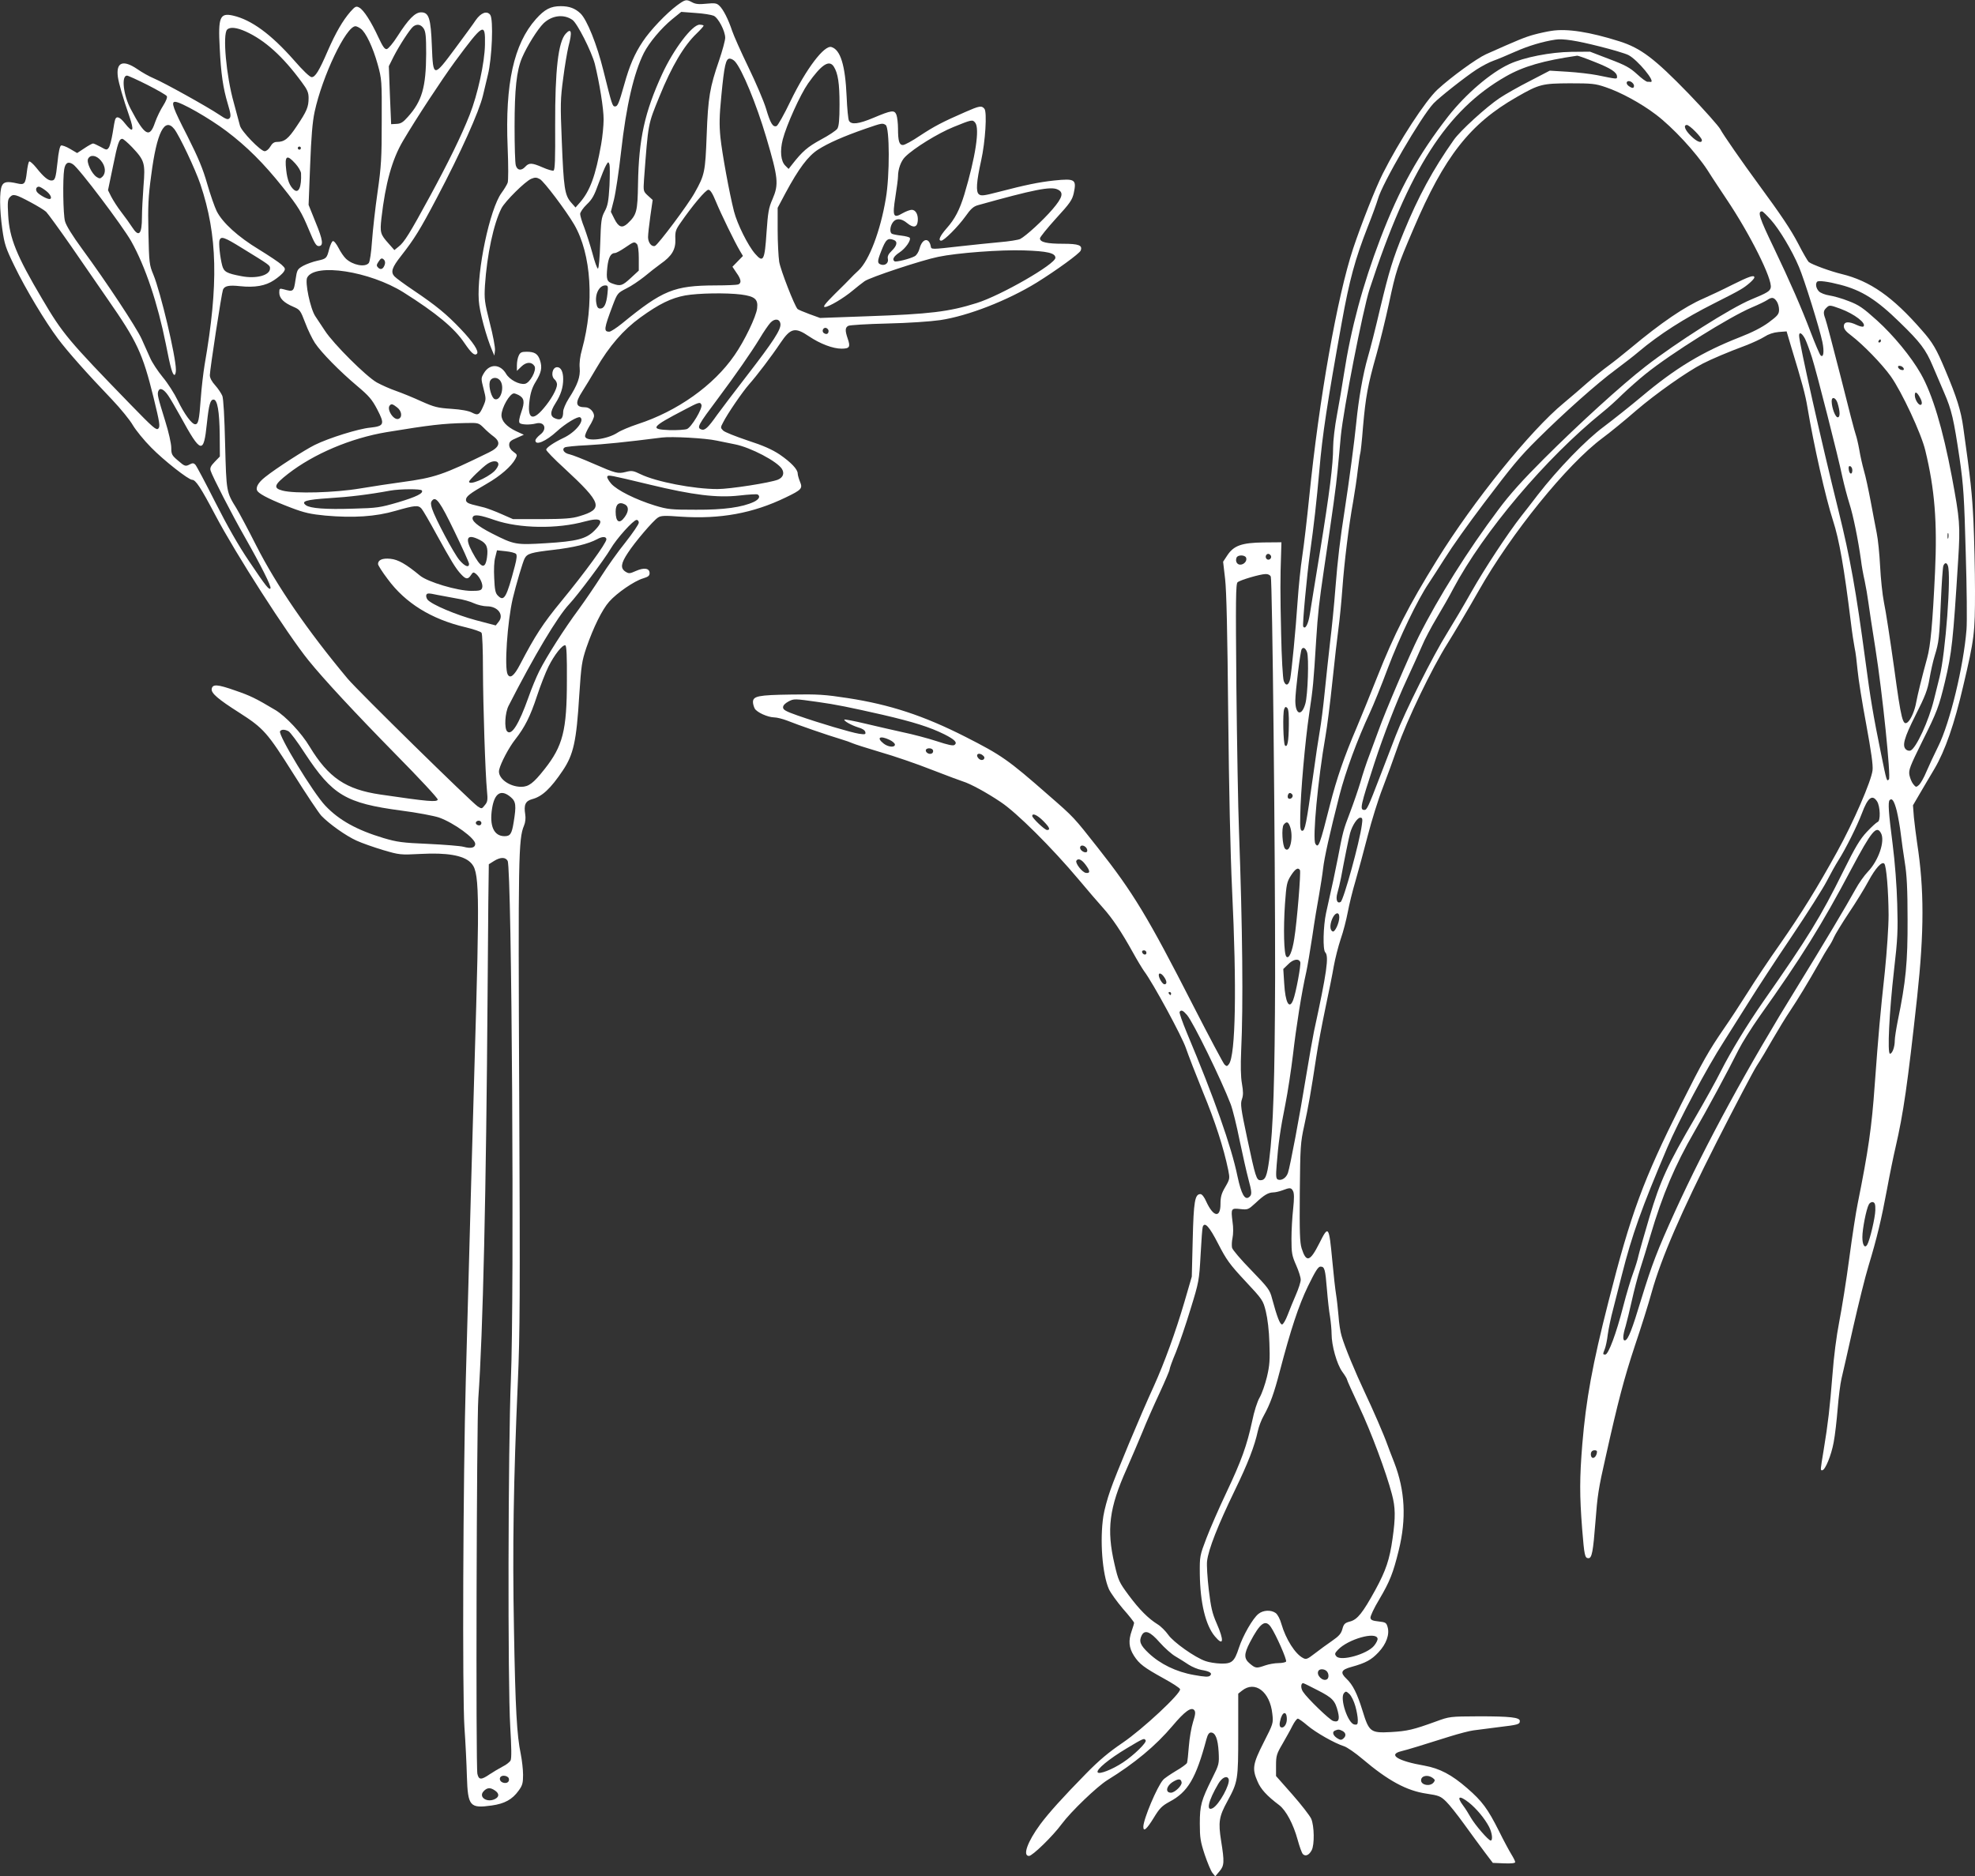
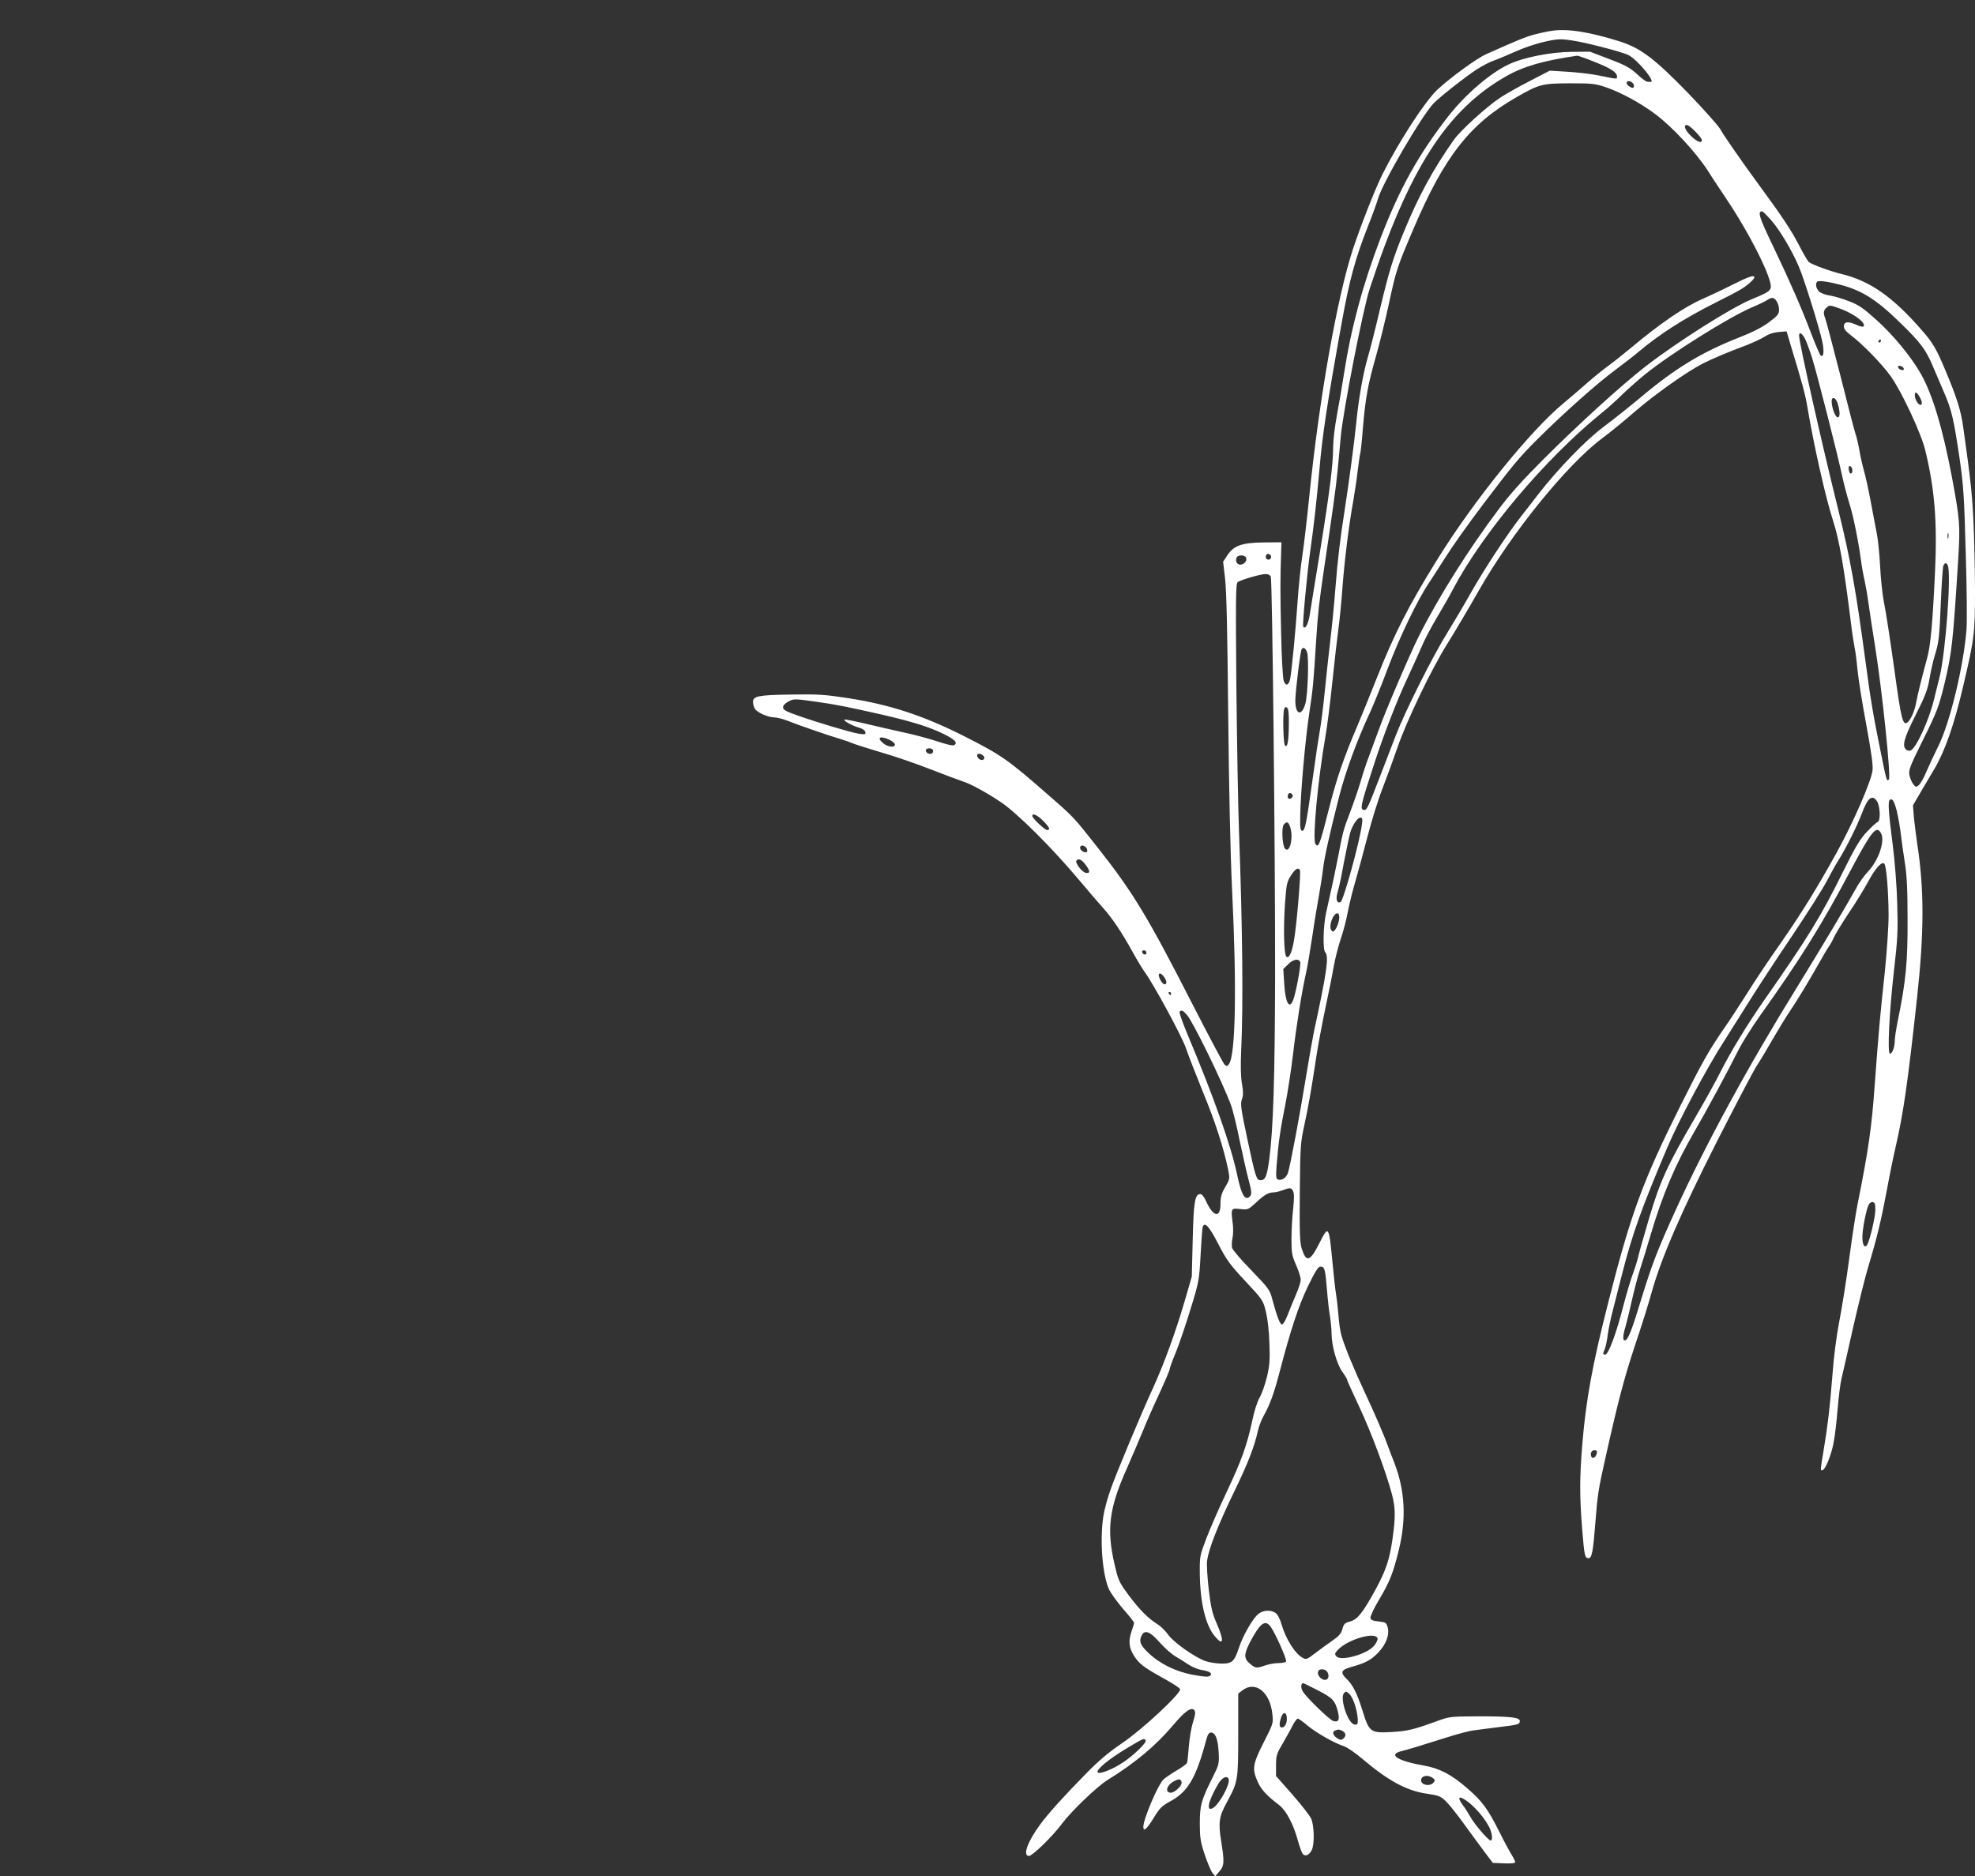
<svg xmlns="http://www.w3.org/2000/svg" version="1.0" width="1280pt" height="1216pt" viewBox="0 0 1280 1216" preserveAspectRatio="xMidYMid meet">
  <rect x="0" y="0" width="1280" height="1216" fill="#333333" stroke="none" />
  <g transform="translate(0,1216) scale(0.1,-0.1)" fill="#ffffff" stroke="none">
-     <path d="M4389 12126 c-70 -52 -175 -162 -223 -235 -53 -79 -86 -156 -120 -278 -35 -124 -43 -143 -60 -143 -17 0 -20 10 -75 231 -42 171 -107 332 -149 372 -35 33 -72 47 -128 47 -65 0 -104 -20 -161 -84 -143 -161 -200 -418 -183 -829 5 -124 5 -218 0 -232 -5 -13 -23 -43 -40 -66 -76 -105 -160 -504 -147 -697 4 -70 49 -237 88 -327 l13 -30 4 34 c2 18 -13 99 -34 179 -34 135 -36 154 -31 242 13 198 56 400 107 500 23 45 154 175 193 191 24 10 34 10 56 -2 27 -15 170 -205 222 -294 112 -192 132 -514 51 -810 -13 -45 -18 -88 -15 -120 5 -57 -13 -109 -72 -200 -19 -30 -35 -68 -35 -83 0 -44 -14 -58 -47 -46 -39 13 -40 42 -3 100 35 55 50 103 50 157 0 48 -15 77 -39 77 -32 0 -43 -58 -16 -80 8 -7 15 -21 15 -32 0 -30 -38 -98 -87 -155 -73 -87 -107 -67 -91 52 6 49 18 85 39 119 38 61 44 94 29 140 -14 43 -35 56 -88 56 -32 0 -41 -5 -50 -25 -7 -14 -12 -42 -12 -62 l0 -37 29 28 c32 31 67 32 85 3 16 -26 -30 -111 -63 -115 -37 -6 -99 27 -121 65 -38 65 -107 67 -144 4 -19 -32 -19 -35 -2 -101 17 -66 17 -69 -2 -113 -25 -57 -34 -62 -74 -41 -21 11 -70 20 -133 24 -89 6 -110 11 -195 49 -52 24 -126 54 -163 67 -38 13 -94 38 -125 55 -69 39 -281 250 -336 335 -21 32 -50 75 -63 95 -32 49 -68 220 -52 250 51 96 405 41 624 -96 211 -133 331 -232 396 -330 44 -64 65 -83 80 -68 15 15 -25 76 -104 159 -92 97 -160 153 -307 252 -58 39 -114 80 -124 91 -25 28 -16 57 44 133 85 109 121 166 232 377 154 292 273 557 298 662 7 30 21 90 32 134 27 107 37 361 15 389 -21 28 -60 14 -94 -35 -15 -23 -75 -105 -133 -183 -141 -190 -143 -190 -151 14 -7 182 -19 220 -70 220 -39 0 -82 -44 -153 -155 -28 -44 -59 -81 -69 -83 -13 -3 -26 15 -54 75 -47 102 -96 179 -125 194 -20 11 -26 8 -58 -28 -49 -57 -94 -134 -146 -253 -56 -130 -81 -170 -104 -170 -12 0 -57 43 -115 110 -148 168 -276 262 -395 289 -85 19 -97 -10 -86 -210 8 -167 22 -261 52 -361 20 -67 22 -84 11 -95 -10 -10 -23 -6 -67 24 -74 50 -358 208 -423 235 -29 12 -77 39 -107 60 -93 63 -139 45 -126 -51 6 -42 34 -139 73 -251 35 -101 26 -117 -27 -50 -32 41 -54 50 -63 27 -3 -7 -11 -48 -17 -90 -7 -42 -18 -85 -25 -94 -12 -17 -16 -16 -53 5 -22 12 -44 22 -49 22 -5 0 -31 -14 -56 -31 l-47 -31 -46 27 c-25 15 -51 24 -58 22 -8 -3 -17 -43 -23 -106 -12 -110 -16 -121 -41 -121 -22 1 -50 24 -97 83 -21 26 -42 44 -46 40 -5 -5 -11 -35 -15 -68 -9 -77 -15 -85 -62 -74 -65 15 -88 11 -100 -16 -16 -36 -15 -151 3 -281 14 -98 22 -122 79 -239 72 -149 199 -360 282 -471 63 -84 189 -226 350 -394 56 -59 117 -134 135 -166 19 -32 72 -98 119 -145 82 -84 242 -209 265 -209 23 0 55 -48 151 -230 131 -249 465 -769 603 -940 101 -125 302 -341 564 -608 153 -155 277 -288 274 -295 -6 -17 -59 -13 -372 33 -224 33 -336 109 -458 310 -53 89 -156 198 -223 238 -124 74 -162 93 -259 126 -116 41 -148 43 -153 10 -4 -27 41 -66 178 -153 159 -102 182 -128 351 -396 83 -132 165 -255 182 -273 51 -53 159 -130 228 -161 35 -16 112 -43 172 -61 106 -31 110 -32 245 -25 166 9 273 -9 320 -54 60 -56 62 -148 27 -1325 -13 -446 -25 -879 -56 -2026 -18 -647 -23 -2046 -9 -2255 7 -99 14 -243 16 -320 6 -193 19 -208 161 -188 84 12 133 39 174 96 25 34 29 49 29 103 0 34 -7 95 -15 135 -25 119 -35 290 -44 810 -10 525 -3 960 25 1599 14 316 15 566 9 1865 -7 1537 -5 1658 31 1743 9 21 12 49 8 73 -10 62 1 87 45 99 65 17 120 69 198 185 70 104 89 190 107 486 13 197 17 223 46 310 46 133 102 247 148 299 49 56 164 135 220 151 33 10 42 17 42 34 0 32 -35 38 -89 14 -40 -18 -46 -18 -68 -4 -33 22 -29 53 16 121 46 71 163 208 195 229 19 13 43 14 148 6 256 -17 469 22 681 125 102 49 110 58 92 101 -8 20 -15 44 -15 53 0 28 -43 73 -117 124 -50 33 -106 58 -208 91 -77 26 -148 54 -158 64 -18 18 -18 20 -1 52 29 58 126 199 169 248 49 55 145 181 203 268 66 98 95 104 185 43 73 -49 155 -80 211 -80 52 0 59 11 40 65 -18 53 -17 72 4 83 9 5 123 12 252 15 135 3 281 13 343 22 181 27 437 127 627 244 127 79 277 188 284 207 13 34 -12 44 -115 44 -104 0 -149 10 -149 35 0 8 47 66 104 129 91 99 105 120 115 164 19 89 9 96 -127 82 -101 -11 -183 -28 -364 -75 -92 -24 -110 -26 -124 -14 -20 16 -16 80 15 219 27 122 39 313 21 335 -18 22 -33 19 -124 -21 -149 -65 -200 -92 -293 -153 -50 -34 -100 -61 -111 -61 -24 0 -32 25 -32 107 0 34 -5 74 -10 88 -13 34 -31 31 -150 -19 -95 -40 -144 -46 -158 -18 -5 9 -12 80 -15 157 -9 203 -40 302 -98 320 -46 15 -164 -140 -266 -351 -41 -86 -82 -158 -90 -161 -24 -9 -40 17 -68 112 -15 50 -67 171 -115 270 -48 99 -95 205 -105 235 -24 73 -58 141 -84 164 -17 16 -30 17 -83 12 -47 -5 -70 -3 -92 9 -39 21 -44 19 -97 -19z m236 -68 c30 -13 75 -99 75 -143 0 -17 -18 -83 -39 -145 -61 -177 -72 -241 -81 -485 -9 -240 -13 -259 -77 -373 -42 -77 -238 -338 -258 -346 -22 -8 -45 22 -45 57 0 18 7 79 15 137 l15 104 -31 28 c-30 28 -30 29 -25 106 28 370 24 350 100 537 79 195 159 330 241 408 25 24 45 47 45 50 0 4 -12 7 -26 7 -48 0 -169 -160 -243 -321 -113 -247 -151 -418 -156 -711 -3 -180 -8 -200 -68 -257 -35 -32 -58 -24 -85 30 l-23 46 20 79 c11 44 32 183 46 309 34 303 83 512 148 642 35 68 112 160 184 219 l58 47 92 -7 c51 -3 104 -12 118 -18z m-915 -27 c31 -21 124 -205 145 -285 29 -117 58 -293 57 -361 0 -38 -7 -111 -16 -161 -36 -202 -71 -300 -137 -376 l-29 -33 -30 34 c-40 47 -47 93 -59 396 -10 237 -9 274 9 407 10 80 26 172 34 206 26 97 19 124 -18 83 -48 -53 -69 -235 -68 -589 1 -229 -1 -294 -11 -298 -7 -2 -39 7 -70 21 -69 30 -88 31 -112 5 -26 -29 -53 -25 -62 8 -5 15 -8 128 -8 252 0 243 13 362 48 445 32 75 101 186 140 224 55 52 131 61 187 22z m-964 -56 c13 -21 16 -51 16 -163 -1 -217 -27 -308 -119 -410 -30 -34 -45 -44 -73 -45 l-35 -2 -8 188 -7 188 31 62 c37 72 105 177 127 195 25 19 50 14 68 -13z m-408 -1 c32 -22 79 -120 110 -232 26 -95 27 -103 26 -367 0 -238 -3 -293 -27 -460 -15 -104 -31 -247 -36 -318 -5 -74 -14 -133 -21 -142 -24 -29 -103 -14 -148 28 -13 12 -35 44 -48 70 -14 27 -30 47 -37 44 -6 -2 -16 -24 -23 -49 -16 -63 -18 -65 -77 -78 -28 -6 -70 -21 -92 -33 -38 -22 -40 -25 -50 -92 -11 -76 -14 -78 -77 -60 -26 7 -28 5 -28 -22 0 -36 29 -65 90 -91 44 -19 47 -23 78 -104 17 -46 46 -105 63 -131 41 -62 161 -184 274 -279 76 -64 96 -87 130 -152 50 -96 45 -108 -46 -118 -76 -7 -268 -67 -359 -112 -63 -31 -250 -151 -320 -207 -49 -38 -67 -73 -50 -94 19 -23 98 -61 219 -107 84 -32 126 -41 220 -50 181 -16 325 -7 455 31 126 36 147 38 168 14 9 -10 52 -84 96 -165 98 -178 127 -225 160 -260 31 -34 45 -35 64 -6 13 20 17 21 32 9 27 -22 48 -70 41 -91 -5 -17 -16 -20 -70 -20 -90 0 -284 58 -333 99 -91 75 -141 104 -192 109 -51 5 -80 -7 -80 -34 0 -8 28 -52 63 -98 114 -155 282 -259 501 -311 54 -13 103 -29 107 -37 5 -7 9 -114 9 -238 1 -241 15 -670 26 -785 6 -61 4 -73 -14 -94 -19 -24 -20 -25 -46 -8 -43 29 -776 748 -843 828 -259 310 -460 602 -593 864 -53 105 -111 213 -128 241 -65 105 -65 104 -73 414 -4 176 -11 296 -18 314 -7 16 -27 47 -46 68 -22 24 -35 48 -35 66 0 35 76 531 85 554 10 25 39 31 111 23 96 -10 165 2 220 39 26 17 54 41 62 53 13 20 12 24 -14 48 -15 14 -81 58 -146 98 -134 81 -236 173 -274 249 -13 27 -41 106 -61 176 -28 98 -57 168 -129 311 -94 183 -107 221 -79 221 36 0 220 -105 333 -190 132 -100 240 -207 365 -364 103 -129 121 -160 171 -280 33 -80 45 -101 61 -101 33 0 29 37 -20 155 l-45 112 10 256 c7 184 15 282 29 347 50 232 204 555 265 555 6 0 22 -7 34 -16z m-746 -18 c124 -56 241 -161 364 -329 36 -48 44 -67 44 -102 0 -58 -11 -85 -77 -183 -55 -83 -80 -102 -129 -102 -17 0 -30 -9 -42 -30 -10 -17 -25 -30 -37 -30 -26 0 -152 130 -160 166 -4 16 -22 83 -40 149 -49 173 -73 443 -43 473 19 19 62 14 120 -12z m1551 -86 c-2 -116 -47 -322 -99 -454 -54 -137 -139 -310 -259 -531 -129 -237 -165 -296 -202 -324 l-27 -22 -38 43 c-53 59 -56 71 -46 163 26 227 69 382 140 502 86 146 247 391 336 513 185 250 198 258 195 110z m1620 -108 c46 -50 139 -276 203 -492 78 -264 82 -304 41 -400 -25 -56 -30 -86 -39 -215 -12 -184 -21 -201 -74 -140 -46 52 -116 193 -137 275 -30 118 -77 375 -88 480 -8 82 -7 137 6 269 19 198 29 241 54 241 10 0 25 -8 34 -18z m641 -34 c27 -43 37 -108 37 -244 0 -101 -4 -141 -14 -158 -8 -12 -56 -44 -107 -71 -86 -47 -120 -76 -187 -162 l-22 -28 -21 21 c-30 29 -36 95 -17 170 25 95 113 290 164 363 87 123 137 156 167 109z m-4449 -118 c65 -33 122 -66 126 -73 5 -8 -5 -32 -23 -61 -17 -26 -41 -75 -53 -109 -35 -105 -66 -88 -157 85 -49 91 -63 218 -25 218 7 0 66 -27 132 -60z m5365 -245 c31 -37 2 -224 -70 -465 -31 -101 -61 -159 -115 -220 -43 -49 -57 -80 -35 -80 19 0 109 91 156 156 35 50 53 66 82 74 362 101 471 123 516 102 42 -19 33 -52 -33 -129 -62 -72 -171 -172 -209 -192 -12 -6 -73 -16 -135 -21 -61 -6 -175 -17 -252 -26 -195 -22 -189 -22 -193 1 -12 58 -55 49 -72 -15 -6 -23 -20 -45 -32 -51 -31 -17 -120 -39 -130 -33 -18 11 -6 33 32 58 39 26 76 79 66 95 -3 4 -28 11 -56 14 -28 3 -55 9 -60 12 -15 9 -12 48 6 73 20 29 55 28 93 -4 40 -33 65 -29 69 13 4 41 -13 73 -39 73 -11 0 -38 -10 -59 -22 -61 -36 -67 -21 -47 106 9 57 17 117 17 132 0 48 19 100 46 127 57 57 213 153 314 194 118 48 123 49 140 28z m-580 -15 c26 -16 27 -329 1 -477 -35 -210 -108 -401 -176 -465 -21 -19 -45 -43 -54 -53 -9 -10 -54 -55 -101 -101 -63 -63 -79 -84 -64 -84 25 0 123 58 182 108 24 20 58 47 75 59 34 25 372 137 477 158 122 26 408 47 555 42 153 -5 205 -17 205 -48 0 -41 -351 -243 -509 -293 -181 -57 -305 -72 -711 -86 l-305 -11 -69 25 c-38 14 -73 29 -77 33 -20 21 -110 252 -119 306 -5 34 -10 127 -10 206 l0 144 51 96 c85 158 146 240 212 282 64 41 163 85 307 135 107 37 109 37 130 24z m-4610 -27 c33 -43 136 -260 169 -358 111 -331 118 -648 27 -1170 -8 -49 -20 -148 -25 -220 -10 -140 -16 -165 -36 -165 -22 0 -71 67 -113 154 -21 44 -65 113 -97 151 -32 39 -69 95 -82 125 -13 30 -39 86 -56 125 -36 77 -226 365 -383 579 -66 90 -106 155 -113 183 -12 45 -15 274 -5 335 7 43 26 54 57 33 39 -25 320 -398 377 -498 92 -164 172 -403 225 -668 30 -154 43 -199 56 -199 5 0 9 15 9 33 0 86 -99 503 -146 617 -26 62 -28 75 -32 271 -4 173 -1 234 18 373 36 279 87 379 150 299z m-274 -117 c82 -87 86 -103 74 -252 -5 -70 -10 -160 -10 -200 0 -114 -20 -135 -64 -66 -13 20 -44 64 -69 96 -25 32 -54 78 -66 101 l-21 42 32 154 c31 153 40 179 61 179 6 0 34 -24 63 -54z m1094 -6 c0 -5 -4 -10 -10 -10 -5 0 -10 5 -10 10 0 6 5 10 10 10 6 0 10 -4 10 -10z m-1296 -81 c30 -35 34 -80 10 -104 -14 -14 -19 -14 -38 -2 -32 21 -67 96 -55 118 15 29 54 23 83 -12z m1260 -19 c20 -22 36 -50 37 -63 4 -89 -15 -133 -46 -107 -27 23 -43 63 -50 127 -11 94 3 105 59 43z m2036 -145 c-6 -100 -11 -128 -31 -165 -22 -41 -24 -60 -29 -208 -3 -93 -9 -162 -15 -163 -5 0 -21 44 -35 98 -15 54 -39 129 -53 167 -15 37 -27 78 -27 89 0 11 19 39 43 62 35 33 49 59 76 135 19 52 41 106 49 119 14 24 15 24 22 5 3 -10 3 -73 0 -139z m-3653 -31 c32 -24 44 -54 23 -54 -17 0 -65 27 -79 44 -13 16 -7 36 11 36 6 0 26 -11 45 -26z m4343 -71 c33 -80 122 -263 156 -320 l19 -32 -34 -35 -34 -35 26 -39 c31 -43 34 -67 11 -76 -9 -3 -75 -6 -147 -6 -269 -1 -342 -31 -606 -247 -36 -29 -73 -53 -82 -53 -38 0 -35 19 23 173 29 76 31 78 87 107 32 15 84 51 117 77 32 27 80 64 106 83 72 50 98 93 95 160 -2 48 2 61 33 105 78 113 164 215 181 215 12 0 27 -23 49 -77z m-4440 -5 c41 -22 86 -49 99 -61 12 -12 84 -111 160 -220 75 -109 182 -264 238 -345 192 -276 227 -351 298 -638 40 -164 44 -189 31 -202 -13 -13 -35 7 -178 154 -407 419 -442 461 -575 687 -166 280 -212 394 -220 542 -5 87 -3 103 12 118 21 22 36 18 135 -35z m1367 -295 c182 -112 183 -112 183 -133 0 -45 -90 -69 -186 -50 -95 18 -113 28 -124 69 -14 53 -24 147 -17 165 10 26 31 19 144 -51z m4227 51 c25 -10 19 -37 -14 -69 -22 -21 -29 -36 -26 -51 7 -27 -16 -48 -44 -39 -25 8 -25 21 1 87 30 77 42 88 83 72z m-1666 -26 c7 -7 12 -43 12 -92 l0 -80 -52 -48 c-55 -51 -67 -54 -116 -37 -39 13 -44 27 -36 106 7 64 22 93 50 93 8 0 37 16 65 35 57 39 60 40 77 23z m-1634 -132 c-9 -29 -26 -38 -43 -21 -12 12 -12 18 3 40 14 21 20 24 32 14 9 -7 12 -20 8 -33z m1443 -190 c-7 -66 -21 -96 -47 -96 -14 0 -21 9 -25 34 -11 58 18 116 58 116 18 0 19 -5 14 -54z m866 -5 c89 -12 111 -30 104 -89 -6 -54 -82 -212 -147 -305 -135 -196 -371 -363 -627 -446 -51 -17 -109 -41 -130 -55 -68 -45 -204 -61 -211 -25 -2 9 11 38 27 65 17 26 31 57 31 68 0 27 -29 56 -56 56 -64 0 -69 27 -20 103 18 28 59 95 89 147 86 148 177 252 287 332 123 89 200 126 291 143 86 15 264 18 362 6z m255 -191 c4 -36 -46 -113 -215 -332 -82 -106 -170 -222 -196 -258 -57 -81 -79 -102 -101 -94 -32 12 -24 26 110 205 110 147 214 297 267 384 26 44 58 90 70 103 28 30 61 26 65 -8z m312 -45 c0 -19 -13 -25 -29 -15 -19 11 -6 41 14 34 8 -3 15 -12 15 -19z m-2130 -320 c33 -39 6 -137 -34 -122 -20 8 -40 78 -32 111 7 30 45 36 66 11z m-2149 -100 c15 -22 50 -83 79 -135 133 -243 150 -247 171 -43 13 122 22 153 43 153 25 0 38 -76 40 -227 l1 -142 -33 -34 c-27 -28 -32 -40 -27 -58 12 -38 137 -282 221 -429 104 -183 174 -322 167 -333 -8 -14 -27 9 -138 174 -70 103 -142 230 -220 384 -64 127 -122 236 -129 243 -10 11 -19 11 -34 3 -30 -16 -34 -15 -80 25 -38 32 -42 40 -42 82 0 26 -17 102 -39 172 -48 155 -53 174 -45 195 10 25 36 13 65 -30z m2269 5 c38 -20 42 -45 19 -110 -14 -40 -18 -65 -11 -72 11 -11 66 -13 105 -3 57 15 76 -37 27 -73 -16 -13 -30 -29 -30 -37 0 -35 68 -6 139 59 54 50 137 100 151 91 32 -20 -31 -98 -109 -134 -63 -30 -111 -63 -111 -76 0 -7 53 -62 118 -121 244 -226 256 -263 97 -310 -48 -15 -97 -18 -245 -19 l-185 0 -73 32 c-40 18 -91 37 -112 43 -22 5 -58 15 -80 20 -29 8 -40 16 -40 30 0 22 23 40 134 104 89 51 160 113 186 161 14 26 13 28 -13 47 -17 12 -27 29 -27 44 0 20 9 29 48 45 l47 21 -52 24 c-60 29 -93 65 -93 103 1 49 54 141 81 141 6 0 19 -5 29 -10z m1186 -64 c9 -22 -65 -146 -94 -157 -14 -5 -64 -8 -111 -7 -132 5 -122 19 93 131 98 52 104 53 112 33z m-1972 -17 c30 -23 35 -64 9 -74 -32 -12 -80 64 -56 88 10 11 19 8 47 -14z m560 -131 c17 -18 47 -44 66 -58 48 -37 38 -69 -32 -103 -298 -146 -350 -163 -563 -192 -66 -9 -187 -27 -270 -41 -166 -28 -425 -35 -504 -14 -62 16 -55 38 35 108 167 130 407 232 640 271 280 46 365 56 512 59 82 2 84 1 116 -30z m1511 -84 c39 -8 92 -19 118 -24 102 -20 275 -111 305 -160 17 -28 7 -55 -26 -69 -49 -20 -311 -61 -392 -61 -154 0 -397 47 -498 96 -47 23 -58 25 -96 15 -52 -13 -64 -10 -211 54 -66 29 -135 56 -153 60 -36 7 -53 32 -32 45 7 4 71 11 144 14 109 6 251 20 486 50 63 8 284 -4 355 -20z m-1415 -154 c0 -10 -12 -31 -27 -45 -50 -46 -163 -93 -163 -67 0 10 87 94 120 116 35 23 70 21 70 -4z m980 -131 c281 -68 437 -87 581 -71 61 7 114 10 119 7 20 -12 9 -32 -24 -48 -75 -35 -194 -52 -376 -51 -162 0 -182 2 -265 27 -126 39 -246 99 -284 142 -17 20 -29 41 -25 46 7 12 11 11 274 -52z m-1476 -38 c12 -18 -34 -41 -154 -77 -117 -34 -136 -37 -289 -41 -182 -6 -280 2 -308 22 -35 26 0 36 151 46 130 8 255 23 396 49 62 11 198 12 204 1z m212 -267 c52 -107 94 -201 94 -209 0 -27 -28 -16 -62 24 -36 42 -158 271 -178 334 -9 29 -9 41 0 52 25 31 52 -6 146 -201z m1105 176 c25 -14 24 -45 -2 -81 -34 -48 -59 -34 -59 35 0 49 23 66 61 46z m-845 -101 c160 -55 405 -59 585 -9 107 29 129 8 61 -60 -53 -53 -114 -69 -314 -81 -195 -12 -205 -10 -349 63 -96 49 -138 85 -124 108 10 17 47 12 141 -21z m934 -17 c0 -10 -39 -67 -86 -127 -48 -59 -118 -158 -156 -218 -38 -60 -104 -157 -147 -216 -93 -125 -210 -309 -256 -401 -18 -36 -50 -112 -70 -170 -62 -174 -109 -250 -138 -221 -20 20 -14 121 9 166 166 325 317 578 394 660 54 57 227 289 267 357 39 67 148 188 169 188 8 0 14 -8 14 -18z m-1030 -112 c45 -23 55 -49 46 -115 -12 -79 -39 -69 -96 38 -49 92 -32 119 50 77z m820 4 c0 -24 -139 -215 -292 -401 -120 -146 -170 -223 -268 -411 -38 -73 -64 -93 -80 -63 -22 43 -2 338 33 491 22 92 65 237 77 260 17 32 41 39 187 56 130 15 225 38 283 69 34 19 60 18 60 -1z m-586 -94 c7 -7 6 -29 -7 -78 -54 -206 -70 -234 -110 -193 -16 15 -21 38 -24 113 -3 56 -1 110 7 137 l11 44 56 -6 c31 -3 61 -11 67 -17z m-381 -290 c36 -5 85 -19 108 -30 24 -11 63 -20 85 -20 71 0 112 -56 76 -100 l-19 -24 -129 34 c-127 34 -286 101 -313 133 -7 9 -11 23 -8 31 5 12 15 12 71 0 35 -7 94 -18 129 -24z m711 -531 c0 -324 -26 -425 -146 -576 -71 -90 -102 -113 -150 -113 -79 0 -155 58 -143 110 10 45 65 148 105 198 61 78 97 149 140 280 22 67 56 154 75 192 38 76 91 143 109 137 8 -3 11 -72 10 -228z m-1804 -329 c11 -6 59 -70 106 -143 179 -272 265 -323 624 -371 102 -13 212 -34 245 -45 96 -34 235 -135 235 -171 0 -25 -27 -32 -75 -19 -22 6 -125 14 -230 19 -168 7 -202 12 -290 38 -173 52 -288 116 -376 209 -79 82 -308 460 -294 483 8 13 31 13 55 0z m1439 -426 c35 -29 38 -54 20 -164 -12 -75 -22 -90 -59 -90 -69 0 -99 66 -81 179 16 101 58 127 120 75z m-189 -169 c0 -8 -6 -15 -14 -15 -17 0 -28 14 -19 24 12 12 33 6 33 -9z m170 -245 c27 -50 44 -2819 21 -3365 -18 -425 -21 -1973 -4 -2249 8 -134 9 -204 2 -217 -5 -10 -29 -29 -52 -40 -23 -12 -61 -35 -84 -50 -54 -37 -70 -37 -79 3 -11 45 -5 2275 6 2435 30 417 51 1345 60 2613 3 465 7 846 8 848 1 1 17 11 35 22 41 25 73 25 87 0z m7 -5946 c8 -22 -11 -37 -36 -29 -31 10 -28 45 4 45 14 0 28 -7 32 -16z m-89 -80 c28 -19 28 -40 2 -54 -52 -28 -111 11 -76 49 23 25 44 26 74 5z" />
    <path d="M10055 11960 c-27 -4 -79 -15 -115 -25 -58 -16 -104 -35 -310 -127 -61 -28 -224 -146 -313 -228 -78 -72 -248 -332 -356 -547 -48 -96 -137 -322 -191 -483 -103 -311 -221 -976 -285 -1612 -14 -139 -34 -311 -45 -383 -11 -71 -24 -202 -30 -290 -13 -194 -39 -457 -48 -504 -9 -44 -29 -51 -42 -15 -6 16 -14 152 -17 308 -6 260 -6 356 0 526 l2 65 -116 -1 c-141 -2 -193 -20 -235 -84 l-27 -41 13 -112 c9 -78 15 -346 20 -877 5 -490 14 -898 25 -1135 31 -635 23 -1073 -20 -1132 -12 -16 -15 -16 -29 -3 -8 8 -99 179 -202 380 -294 576 -390 735 -619 1025 -157 199 -152 195 -321 342 -261 229 -303 258 -539 378 -268 136 -487 208 -760 250 -150 23 -194 26 -370 23 -211 -3 -245 -10 -245 -49 0 -11 5 -29 11 -41 13 -25 84 -57 126 -58 18 0 56 -10 85 -21 69 -28 266 -96 344 -119 34 -10 70 -23 80 -28 11 -5 91 -31 179 -57 88 -25 239 -77 335 -115 96 -37 186 -71 200 -75 47 -14 156 -73 246 -134 103 -68 331 -295 505 -502 57 -68 128 -151 158 -184 60 -67 118 -153 193 -288 28 -51 61 -105 73 -122 58 -77 246 -424 271 -499 15 -44 65 -173 111 -286 78 -189 133 -358 163 -503 11 -56 11 -59 -19 -111 -25 -42 -31 -65 -31 -110 0 -93 -46 -85 -92 15 -13 30 -28 49 -38 49 -36 0 -44 -47 -50 -295 l-6 -240 -48 -165 c-57 -194 -129 -392 -198 -545 -86 -187 -248 -575 -282 -675 -19 -53 -39 -128 -45 -167 -24 -155 -7 -377 36 -474 11 -24 52 -81 91 -127 40 -45 72 -86 72 -91 0 -5 -7 -28 -15 -51 -23 -65 -19 -110 14 -162 35 -54 64 -76 194 -148 55 -30 103 -61 105 -69 8 -26 -243 -260 -373 -348 -87 -59 -152 -113 -236 -199 -152 -155 -242 -255 -297 -329 -83 -113 -116 -205 -73 -205 22 0 154 128 212 207 60 81 228 242 295 284 177 109 314 223 423 352 79 94 122 125 141 102 9 -11 8 -27 -8 -77 -11 -35 -23 -105 -27 -157 -4 -52 -9 -100 -12 -108 -3 -7 -35 -31 -72 -52 -36 -22 -74 -47 -83 -58 -38 -42 -128 -255 -128 -304 0 -35 22 -16 68 59 37 61 52 76 101 103 120 63 172 152 240 406 8 30 17 43 29 43 29 0 45 -41 50 -125 4 -78 3 -82 -41 -170 -72 -145 -81 -177 -81 -295 0 -92 4 -117 32 -202 18 -53 40 -106 50 -118 l18 -22 27 32 c32 37 33 61 11 198 -19 121 -14 157 41 257 68 126 70 137 70 433 l0 264 24 19 c84 68 182 -6 197 -150 7 -61 6 -63 -56 -185 -71 -140 -76 -171 -40 -253 21 -50 60 -93 141 -154 44 -34 91 -122 119 -224 12 -44 27 -86 34 -93 17 -17 40 -7 57 25 19 35 17 158 -3 204 -9 20 -64 91 -122 157 l-106 120 0 69 c0 62 4 75 41 138 22 39 52 91 65 118 13 26 29 47 35 47 6 0 34 -20 62 -44 54 -46 177 -116 238 -135 19 -6 73 -43 120 -83 165 -140 285 -205 413 -224 82 -12 93 -17 128 -51 21 -20 74 -87 118 -148 43 -60 103 -141 132 -180 l53 -70 73 -3 c46 -2 72 1 72 8 0 6 -11 28 -24 49 -13 21 -50 89 -81 152 -73 145 -109 194 -206 278 -101 88 -178 128 -276 146 -174 30 -241 72 -151 94 45 11 132 38 313 95 61 19 130 37 155 40 25 3 98 13 163 21 126 15 137 18 137 40 0 23 -63 30 -265 30 -189 -1 -190 -1 -280 -34 -146 -53 -185 -62 -290 -68 -133 -7 -142 0 -185 140 -34 110 -63 168 -104 206 -42 40 -34 58 32 76 94 26 130 46 176 95 51 54 73 116 59 164 -8 28 -13 31 -58 36 -38 4 -51 9 -53 23 -2 10 23 64 57 120 69 117 90 171 126 317 51 206 41 389 -29 570 -19 47 -38 99 -44 115 -23 65 -93 226 -147 340 -62 132 -130 295 -150 365 -8 25 -17 83 -20 130 -4 47 -11 110 -16 140 -5 30 -16 127 -24 215 -22 232 -25 235 -84 117 -61 -121 -85 -128 -115 -34 -12 39 -14 104 -12 362 3 297 4 322 29 435 27 124 43 215 78 445 11 74 38 216 59 316 21 99 46 221 54 270 9 50 29 129 45 177 17 48 37 127 46 175 9 48 31 139 50 202 18 63 54 194 79 292 25 97 68 236 97 310 28 73 71 190 95 260 61 178 224 517 326 678 46 74 137 227 201 340 210 371 572 819 802 990 50 37 149 118 220 180 126 108 327 250 430 303 58 30 167 76 280 118 44 17 98 42 120 56 26 17 58 28 92 31 l52 4 29 -98 c72 -236 93 -314 106 -394 40 -240 118 -588 166 -735 40 -123 72 -306 115 -655 8 -69 20 -145 25 -170 6 -25 14 -90 19 -145 5 -55 30 -212 56 -350 32 -175 45 -264 41 -298 -8 -70 -124 -337 -229 -527 -129 -234 -231 -399 -371 -600 -68 -96 -162 -237 -210 -314 -48 -76 -116 -180 -151 -230 -101 -147 -139 -214 -280 -495 -246 -492 -325 -705 -470 -1276 -105 -411 -146 -638 -170 -925 -18 -222 -18 -332 -1 -551 14 -171 17 -189 41 -189 22 0 30 42 45 235 13 172 20 218 66 420 81 364 120 511 189 720 41 121 90 277 109 347 63 225 191 520 423 978 119 234 235 455 258 491 24 36 71 115 105 175 35 60 84 141 110 179 53 79 121 192 188 310 24 44 53 92 63 107 11 15 26 42 34 61 8 19 52 91 97 159 46 68 103 161 127 206 46 85 87 130 103 114 14 -14 27 -179 28 -332 0 -76 -11 -236 -24 -365 -31 -285 -41 -399 -66 -738 -19 -273 -42 -429 -110 -767 -11 -52 -36 -213 -55 -357 -19 -144 -49 -329 -65 -411 -18 -92 -35 -224 -44 -345 -17 -213 -28 -311 -57 -487 -22 -134 -22 -130 -9 -130 19 0 59 98 74 181 9 46 20 145 26 219 6 74 17 162 25 195 8 33 42 182 75 330 34 149 78 329 100 400 55 182 84 304 120 498 17 93 42 215 55 270 51 221 78 407 140 974 46 426 46 701 0 998 -7 50 -17 125 -21 167 l-6 78 42 72 c24 40 67 115 98 166 68 116 128 287 186 537 72 305 76 341 76 615 0 135 -5 337 -10 450 -9 185 -18 267 -66 609 -15 110 -43 198 -117 373 -57 136 -81 178 -152 258 -189 217 -335 319 -520 364 -74 18 -191 61 -213 78 -6 6 -37 58 -67 117 -49 94 -111 186 -257 385 -105 143 -231 324 -249 359 -11 20 -103 124 -205 230 -222 229 -310 295 -448 339 -193 61 -339 84 -441 68z m312 -101 c84 -21 168 -46 187 -56 60 -31 181 -178 143 -174 -4 1 -13 1 -20 1 -8 0 -38 22 -68 50 -45 41 -75 58 -179 97 l-125 48 -120 -1 c-136 -2 -307 -35 -402 -79 -121 -55 -284 -195 -397 -339 -193 -248 -316 -469 -440 -793 -115 -302 -190 -581 -236 -878 -11 -72 -31 -190 -45 -264 -14 -73 -25 -168 -25 -210 0 -112 -23 -294 -85 -676 -31 -187 -60 -370 -66 -407 -10 -64 -30 -101 -43 -79 -6 10 24 332 44 476 26 185 42 327 61 539 19 225 51 436 145 956 50 277 86 409 168 619 30 75 59 156 66 180 26 98 280 535 361 621 36 38 207 173 278 219 34 22 83 48 109 57 26 9 90 36 142 59 83 37 179 66 260 78 49 8 137 -6 287 -44z m-33 -100 c107 -42 146 -68 146 -96 0 -17 3 -17 -130 10 -41 8 -127 18 -191 22 l-115 7 -129 -67 c-71 -36 -159 -86 -195 -110 -87 -58 -257 -213 -298 -272 -136 -193 -230 -367 -325 -599 -70 -171 -94 -250 -152 -492 -29 -125 -65 -267 -80 -317 -32 -110 -60 -273 -75 -425 -11 -114 -48 -391 -75 -565 -30 -192 -45 -317 -60 -505 -8 -107 -24 -267 -35 -355 -10 -88 -26 -234 -35 -325 -9 -91 -23 -201 -31 -245 -8 -44 -28 -177 -44 -295 -44 -313 -52 -355 -70 -355 -12 0 -15 17 -13 100 2 147 31 477 58 660 25 166 28 200 45 475 11 177 20 251 50 455 59 395 79 541 89 645 6 63 16 165 21 225 17 173 143 817 186 950 254 777 500 1161 884 1380 114 65 242 102 462 134 4 1 55 -17 112 -40z m256 -154 c0 -19 -11 -19 -35 -2 -24 18 -11 41 16 27 10 -6 19 -17 19 -25z m-184 -10 c96 -32 229 -104 325 -177 109 -82 259 -244 336 -362 35 -56 91 -139 122 -186 154 -229 300 -522 287 -575 -6 -23 -22 -33 -126 -76 -133 -55 -487 -280 -685 -434 -155 -120 -436 -376 -660 -600 -136 -136 -221 -230 -295 -330 -196 -261 -388 -567 -515 -820 -58 -115 -220 -494 -259 -605 -15 -41 -42 -115 -61 -165 -19 -49 -45 -128 -58 -175 -14 -47 -44 -134 -67 -195 -44 -115 -46 -122 -80 -300 -20 -102 -30 -148 -76 -354 -18 -84 -22 -237 -5 -254 25 -25 10 -131 -73 -512 -8 -38 -31 -169 -51 -290 -42 -259 -104 -588 -118 -628 -11 -32 -41 -51 -64 -43 -13 5 -15 20 -9 94 10 135 24 234 56 392 16 80 38 226 50 325 20 175 56 404 86 535 8 36 25 139 39 230 13 91 33 212 44 270 10 58 22 134 26 170 8 71 42 224 106 475 40 155 115 359 197 535 22 47 75 177 117 290 76 201 191 440 265 550 20 30 65 100 100 155 58 92 148 218 258 364 181 239 230 299 346 414 173 172 388 363 506 450 52 39 120 91 150 117 134 113 297 217 490 314 74 37 151 77 170 89 41 23 90 67 90 79 0 18 -35 6 -143 -48 -61 -31 -146 -71 -187 -89 -121 -52 -276 -158 -470 -320 -47 -39 -112 -91 -145 -115 -33 -24 -94 -73 -135 -109 -41 -37 -112 -97 -156 -134 -214 -176 -585 -635 -821 -1017 -183 -295 -277 -479 -388 -760 -42 -107 -102 -253 -132 -325 -82 -191 -130 -332 -173 -500 -66 -261 -75 -287 -95 -254 -20 31 17 421 65 694 11 61 31 220 45 355 14 135 32 292 40 350 8 58 19 173 25 255 12 167 41 406 70 565 10 58 24 150 30 205 7 55 14 103 16 107 2 3 11 82 18 175 17 191 30 265 87 466 22 78 58 225 80 326 47 220 55 243 159 486 201 472 367 683 670 856 146 84 166 88 343 89 143 0 166 -2 233 -25z m582 -288 c23 -23 42 -48 42 -55 0 -24 -33 -11 -71 27 -39 38 -51 71 -26 71 7 0 32 -19 55 -43z m489 -572 c55 -61 138 -200 182 -305 34 -79 134 -400 152 -487 13 -63 7 -105 -12 -86 -6 6 -35 74 -64 150 -59 156 -135 330 -237 543 -97 201 -109 240 -78 240 5 0 30 -25 57 -55z m451 -421 c138 -36 234 -96 385 -244 132 -128 168 -175 213 -282 20 -46 53 -124 74 -173 49 -113 62 -171 100 -426 26 -181 30 -249 40 -614 7 -225 9 -448 5 -495 -19 -239 -107 -604 -183 -757 -27 -54 -61 -128 -77 -165 -15 -37 -37 -75 -47 -85 -19 -17 -21 -17 -38 4 -10 12 -21 39 -25 59 -6 33 3 56 83 218 97 194 108 225 147 386 45 190 53 262 86 792 14 223 11 259 -41 538 -59 313 -126 535 -201 667 -63 111 -178 250 -283 345 -91 82 -118 101 -184 126 -42 17 -99 33 -126 37 -27 4 -57 16 -67 26 -19 19 -25 50 -12 63 9 9 71 1 151 -20z m-414 -106 c9 -12 16 -37 16 -55 0 -29 -8 -39 -67 -83 -45 -33 -108 -65 -188 -96 -242 -95 -415 -199 -635 -384 -74 -62 -185 -150 -246 -196 -115 -85 -296 -272 -428 -442 -33 -44 -82 -106 -107 -138 -87 -111 -237 -339 -322 -489 -46 -82 -117 -202 -156 -265 -94 -150 -275 -511 -336 -670 -27 -69 -72 -188 -102 -265 -75 -195 -84 -215 -100 -215 -32 0 -27 23 65 305 59 181 147 407 207 535 37 80 82 179 100 221 17 42 61 125 97 185 36 60 84 144 106 187 198 372 600 847 967 1144 33 26 92 79 130 117 39 37 106 97 150 132 166 134 544 370 688 431 43 18 88 40 100 48 29 20 43 19 61 -7z m413 -49 c92 -34 171 -95 150 -115 -4 -4 -23 0 -42 9 -54 26 -85 23 -85 -8 0 -17 13 -34 48 -60 76 -58 197 -182 256 -264 71 -100 198 -371 224 -481 61 -251 78 -465 63 -787 -16 -338 -29 -478 -51 -558 -33 -120 -62 -238 -71 -287 -9 -53 -34 -111 -55 -129 -32 -26 -42 13 -88 351 -26 184 -55 376 -66 425 -10 50 -21 155 -25 235 -4 80 -14 177 -22 215 -8 39 -25 131 -39 205 -14 74 -33 164 -44 200 -10 36 -24 97 -30 135 -7 39 -17 81 -22 95 -6 14 -50 183 -98 376 -49 192 -94 363 -100 378 -14 37 -13 52 6 70 20 20 22 20 91 -5z m-228 -196 c10 -21 30 -75 44 -119 31 -97 172 -651 198 -778 11 -49 31 -126 45 -170 25 -78 56 -231 75 -366 4 -36 15 -96 24 -135 8 -38 19 -101 24 -140 5 -38 25 -171 45 -295 47 -297 102 -838 88 -852 -14 -14 -14 -16 -51 167 -50 245 -69 357 -101 600 -62 462 -98 664 -175 976 -110 442 -255 1089 -255 1133 0 28 19 17 39 -21z m491 -13 c0 -5 -5 -10 -11 -10 -5 0 -7 5 -4 10 3 6 8 10 11 10 2 0 4 -4 4 -10z m148 -178 c3 -9 -2 -13 -14 -10 -9 1 -19 9 -22 16 -3 9 2 13 14 10 9 -1 19 -9 22 -16z m108 -194 c10 -19 12 -34 6 -40 -13 -13 -42 29 -42 60 0 29 15 21 36 -20z m-537 -30 c17 -55 18 -93 1 -93 -15 0 -38 60 -39 103 -1 34 26 27 38 -10z m96 -436 c0 -31 -19 -28 -23 4 -3 18 0 25 10 22 7 -3 13 -14 13 -26z m622 -439 c-3 -10 -5 -4 -5 12 0 17 2 24 5 18 2 -7 2 -21 0 -30z m-4391 -114 c10 -17 -13 -36 -27 -22 -12 12 -4 33 11 33 5 0 12 -5 16 -11z m-160 -14 c8 -20 -13 -45 -38 -45 -21 0 -33 22 -24 45 7 20 55 19 62 0z m4548 -51 c23 -60 -15 -570 -54 -724 -10 -41 -26 -106 -36 -145 -33 -136 -116 -316 -152 -330 -8 -3 -21 0 -28 6 -28 23 -15 73 61 224 63 124 78 165 90 235 8 47 23 115 34 150 27 88 30 113 40 355 5 116 12 218 16 228 9 21 21 22 29 1z m-4388 -71 c10 -25 29 -1792 28 -2598 -2 -666 -12 -980 -38 -1181 -15 -109 -25 -134 -57 -134 -26 0 -32 19 -86 272 -41 193 -45 223 -34 253 9 26 9 49 0 101 -8 45 -9 116 -5 213 14 294 9 790 -14 1423 -6 147 -13 568 -17 935 -5 568 -4 670 8 679 18 15 145 52 180 53 17 1 30 -6 35 -16z m235 -490 c13 -34 5 -280 -11 -334 -24 -85 -65 -72 -65 19 0 59 32 319 41 334 10 16 25 8 35 -19z m-3171 -323 c116 -16 208 -35 420 -83 202 -47 306 -80 401 -127 67 -34 85 -53 66 -68 -9 -8 -41 -1 -117 24 -58 19 -157 45 -220 58 -63 14 -173 39 -244 56 -71 17 -131 28 -133 26 -8 -8 45 -37 89 -51 27 -7 44 -19 46 -30 4 -15 -1 -17 -41 -11 -51 8 -254 68 -397 118 -77 27 -95 37 -95 53 0 13 13 26 35 38 36 19 40 18 190 -3z m3053 -149 c-1 -107 -9 -149 -25 -133 -11 11 -16 210 -5 236 6 15 10 17 20 7 8 -8 11 -45 10 -110z m-2587 -97 c19 -9 34 -23 34 -30 0 -21 -44 -17 -74 7 -48 38 -23 53 40 23z m280 -65 c3 -6 2 -15 -3 -20 -13 -13 -43 -1 -43 17 0 16 36 19 46 3z m334 -49 c0 -18 -22 -22 -37 -7 -21 21 -8 40 18 27 10 -6 19 -15 19 -20z m1996 -241 c8 -14 -11 -33 -25 -25 -11 7 -4 36 9 36 5 0 12 -5 16 -11z m3789 -43 c21 -32 24 -128 4 -134 -8 -3 -39 -31 -70 -64 -45 -48 -74 -97 -153 -256 -147 -297 -227 -427 -517 -842 -108 -155 -211 -325 -277 -455 -27 -55 -102 -190 -166 -300 -179 -306 -226 -409 -296 -644 -33 -112 -65 -224 -71 -250 -5 -25 -21 -76 -35 -114 -14 -37 -43 -133 -64 -215 -45 -176 -96 -312 -116 -312 -17 0 -17 1 -3 37 6 15 15 57 19 93 5 36 20 110 35 165 14 55 39 154 56 220 66 261 128 434 294 825 74 175 257 518 368 690 44 69 119 188 167 265 48 77 170 264 272 415 102 152 204 313 227 358 23 45 57 106 76 136 46 72 121 222 152 304 38 102 67 125 98 78z m128 -62 c9 -38 21 -105 26 -149 5 -44 17 -127 26 -185 13 -79 18 -171 18 -370 1 -277 -11 -403 -64 -659 -10 -51 -19 -108 -19 -126 0 -42 -16 -85 -31 -85 -18 0 -5 268 26 540 24 206 26 259 21 430 -3 117 -15 273 -30 390 -26 201 -31 272 -19 284 16 15 29 -5 46 -70z m-5533 -64 c42 -42 50 -60 26 -60 -15 0 -96 77 -96 91 0 21 33 6 70 -31z m2066 -28 c-14 -109 -118 -486 -137 -498 -23 -14 -34 15 -21 59 7 23 17 67 23 97 22 119 50 257 59 290 14 50 47 100 66 100 14 0 16 -8 10 -48z m-466 -8 c25 -65 1 -178 -31 -146 -18 17 -25 138 -9 157 18 22 29 19 40 -11z m3831 -45 c27 -51 -16 -177 -85 -249 -24 -25 -60 -76 -81 -115 -56 -102 -208 -357 -373 -625 -326 -527 -595 -1022 -795 -1460 -117 -257 -151 -347 -219 -568 -61 -202 -85 -263 -105 -270 -18 -5 -16 32 3 93 8 28 26 102 40 165 14 63 38 156 54 205 16 50 46 146 66 215 79 267 159 456 286 676 78 134 216 390 286 530 22 44 83 141 135 215 273 384 404 594 596 957 132 248 163 285 192 231z m-5151 -94 c6 -8 9 -19 5 -25 -9 -14 -45 6 -45 25 0 19 24 19 40 0z m-6 -108 c32 -42 33 -59 4 -55 -24 3 -71 64 -62 79 11 18 34 8 58 -24z m1391 -37 c7 -12 -19 -335 -37 -445 -13 -84 -34 -133 -51 -116 -16 16 -20 182 -9 343 9 125 12 141 38 182 29 45 47 56 59 36z m255 -305 c0 -37 -28 -97 -42 -93 -19 7 -21 42 -4 82 18 42 46 49 46 11z m-1250 -231 c0 -17 -22 -14 -28 4 -2 7 3 12 12 12 9 0 16 -7 16 -16z m997 -60 c6 -16 -28 -200 -46 -246 -25 -65 -51 -17 -58 107 l-6 94 31 30 c33 34 69 40 79 15z m-883 -96 c20 -28 20 -48 3 -48 -13 0 -37 40 -37 60 0 17 18 11 34 -12z m46 -108 c0 -5 -2 -10 -4 -10 -3 0 -8 5 -11 10 -3 6 -1 10 4 10 6 0 11 -4 11 -10z m103 -139 c42 -50 222 -419 283 -578 13 -34 39 -139 58 -235 20 -95 45 -206 56 -247 24 -89 25 -105 6 -120 -28 -23 -51 18 -76 135 -40 194 -150 506 -329 932 -28 68 -49 127 -46 133 10 15 22 10 48 -20z m687 -1141 c8 -15 8 -48 1 -115 -6 -52 -11 -140 -11 -195 0 -91 3 -109 30 -170 17 -38 30 -80 30 -95 0 -15 -14 -58 -31 -97 -17 -39 -41 -98 -54 -132 -13 -34 -29 -61 -36 -61 -14 0 -33 51 -65 169 -14 55 -25 69 -134 182 -66 67 -122 133 -125 146 -3 13 -2 42 3 64 5 24 6 67 0 105 -11 86 -9 89 51 82 48 -5 51 -4 98 39 55 52 82 68 115 69 13 0 39 6 58 13 50 19 58 19 70 -4z m3774 -125 c-1 -48 -36 -196 -53 -224 -16 -25 -31 0 -31 50 0 52 25 181 42 212 5 10 17 17 26 15 13 -3 17 -14 16 -53z m-4259 -217 c53 -103 74 -133 175 -241 113 -121 116 -125 134 -198 11 -45 21 -125 23 -204 4 -109 2 -144 -16 -220 -12 -49 -33 -109 -47 -133 -15 -25 -36 -90 -49 -155 -34 -157 -69 -255 -167 -462 -47 -99 -105 -232 -129 -295 -43 -113 -44 -117 -43 -230 2 -188 37 -335 98 -407 56 -67 61 -29 11 85 -29 66 -37 103 -51 218 -9 77 -14 160 -11 185 9 77 70 232 180 459 85 175 128 287 149 384 6 28 23 74 39 101 41 74 66 143 104 289 70 267 121 423 182 549 48 98 66 127 81 127 27 0 31 -16 42 -149 5 -64 14 -143 20 -176 5 -33 10 -83 10 -111 0 -76 34 -196 69 -245 17 -23 31 -46 31 -51 0 -5 36 -84 79 -176 77 -163 175 -426 212 -567 23 -86 24 -149 4 -289 -19 -135 -43 -206 -111 -331 -82 -149 -116 -192 -163 -205 -35 -9 -42 -16 -51 -49 -8 -30 -22 -46 -67 -77 -31 -21 -81 -58 -111 -81 -49 -38 -57 -41 -77 -30 -51 26 -112 123 -140 220 -9 33 -25 63 -38 72 -30 21 -80 19 -111 -6 -36 -28 -101 -141 -127 -221 -29 -89 -45 -103 -118 -101 -32 1 -76 8 -98 16 -68 23 -209 123 -242 171 -17 24 -48 55 -68 67 -61 38 -118 95 -188 189 -62 84 -67 94 -92 202 -52 224 -35 363 79 617 33 75 79 183 103 241 23 58 72 169 109 248 36 78 66 148 66 155 0 7 18 58 41 112 22 55 65 181 95 280 54 175 56 185 65 350 5 94 11 176 14 183 13 35 43 1 100 -110z m2455 -1347 c0 -21 -13 -41 -26 -41 -14 0 -19 31 -7 43 10 10 33 8 33 -2z m-2113 -1138 c33 -49 105 -212 98 -223 -3 -5 -26 -10 -49 -10 -24 0 -63 -7 -86 -15 -57 -20 -63 -19 -99 11 -40 33 -40 62 0 139 66 126 100 151 136 98z m-721 -99 c32 -36 78 -77 103 -91 25 -15 64 -39 86 -54 22 -14 58 -29 80 -33 55 -9 74 -21 58 -37 -10 -10 -33 -9 -105 4 -115 20 -219 71 -294 142 -55 52 -64 77 -44 116 20 37 55 23 116 -47z m1412 25 c2 -9 -9 -30 -23 -47 -46 -55 -216 -102 -244 -68 -12 14 -11 20 10 42 65 69 248 121 257 73z m-330 -211 c15 -15 16 -45 2 -53 -27 -17 -72 28 -55 55 8 14 38 13 53 -2z m-58 -124 c96 -49 113 -67 131 -139 13 -53 4 -71 -31 -60 -24 8 -168 147 -195 189 -16 23 -15 56 1 56 3 0 46 -21 94 -46z m244 -103 c9 -31 16 -72 16 -90 0 -28 -3 -32 -22 -29 -42 6 -96 169 -68 203 12 14 15 13 35 -5 13 -12 30 -47 39 -79z m-444 -85 c0 -35 -22 -62 -40 -51 -7 4 -9 19 -4 38 13 64 44 72 44 13z m361 -76 c23 -13 25 -33 4 -50 -12 -10 -20 -9 -40 4 -27 18 -33 41 -12 49 19 8 27 8 48 -3z m-1276 -61 c9 -13 -77 -97 -147 -143 -71 -47 -155 -79 -164 -64 -11 17 72 86 189 156 110 66 113 67 122 51z m1860 -243 c16 -12 17 -16 6 -30 -23 -28 -81 -17 -81 14 0 30 43 39 75 16z m-1322 -8 c11 -33 -62 -166 -103 -188 -45 -24 -30 46 36 158 24 41 57 56 67 30z m-305 -21 c4 -20 -44 -67 -69 -67 -41 0 -29 48 19 74 32 18 46 16 50 -7z m1862 -131 c49 -39 103 -104 131 -158 20 -39 25 -88 10 -88 -14 0 -100 99 -129 149 -14 25 -36 60 -49 77 -45 60 -27 70 37 20z" />
  </g>
</svg>